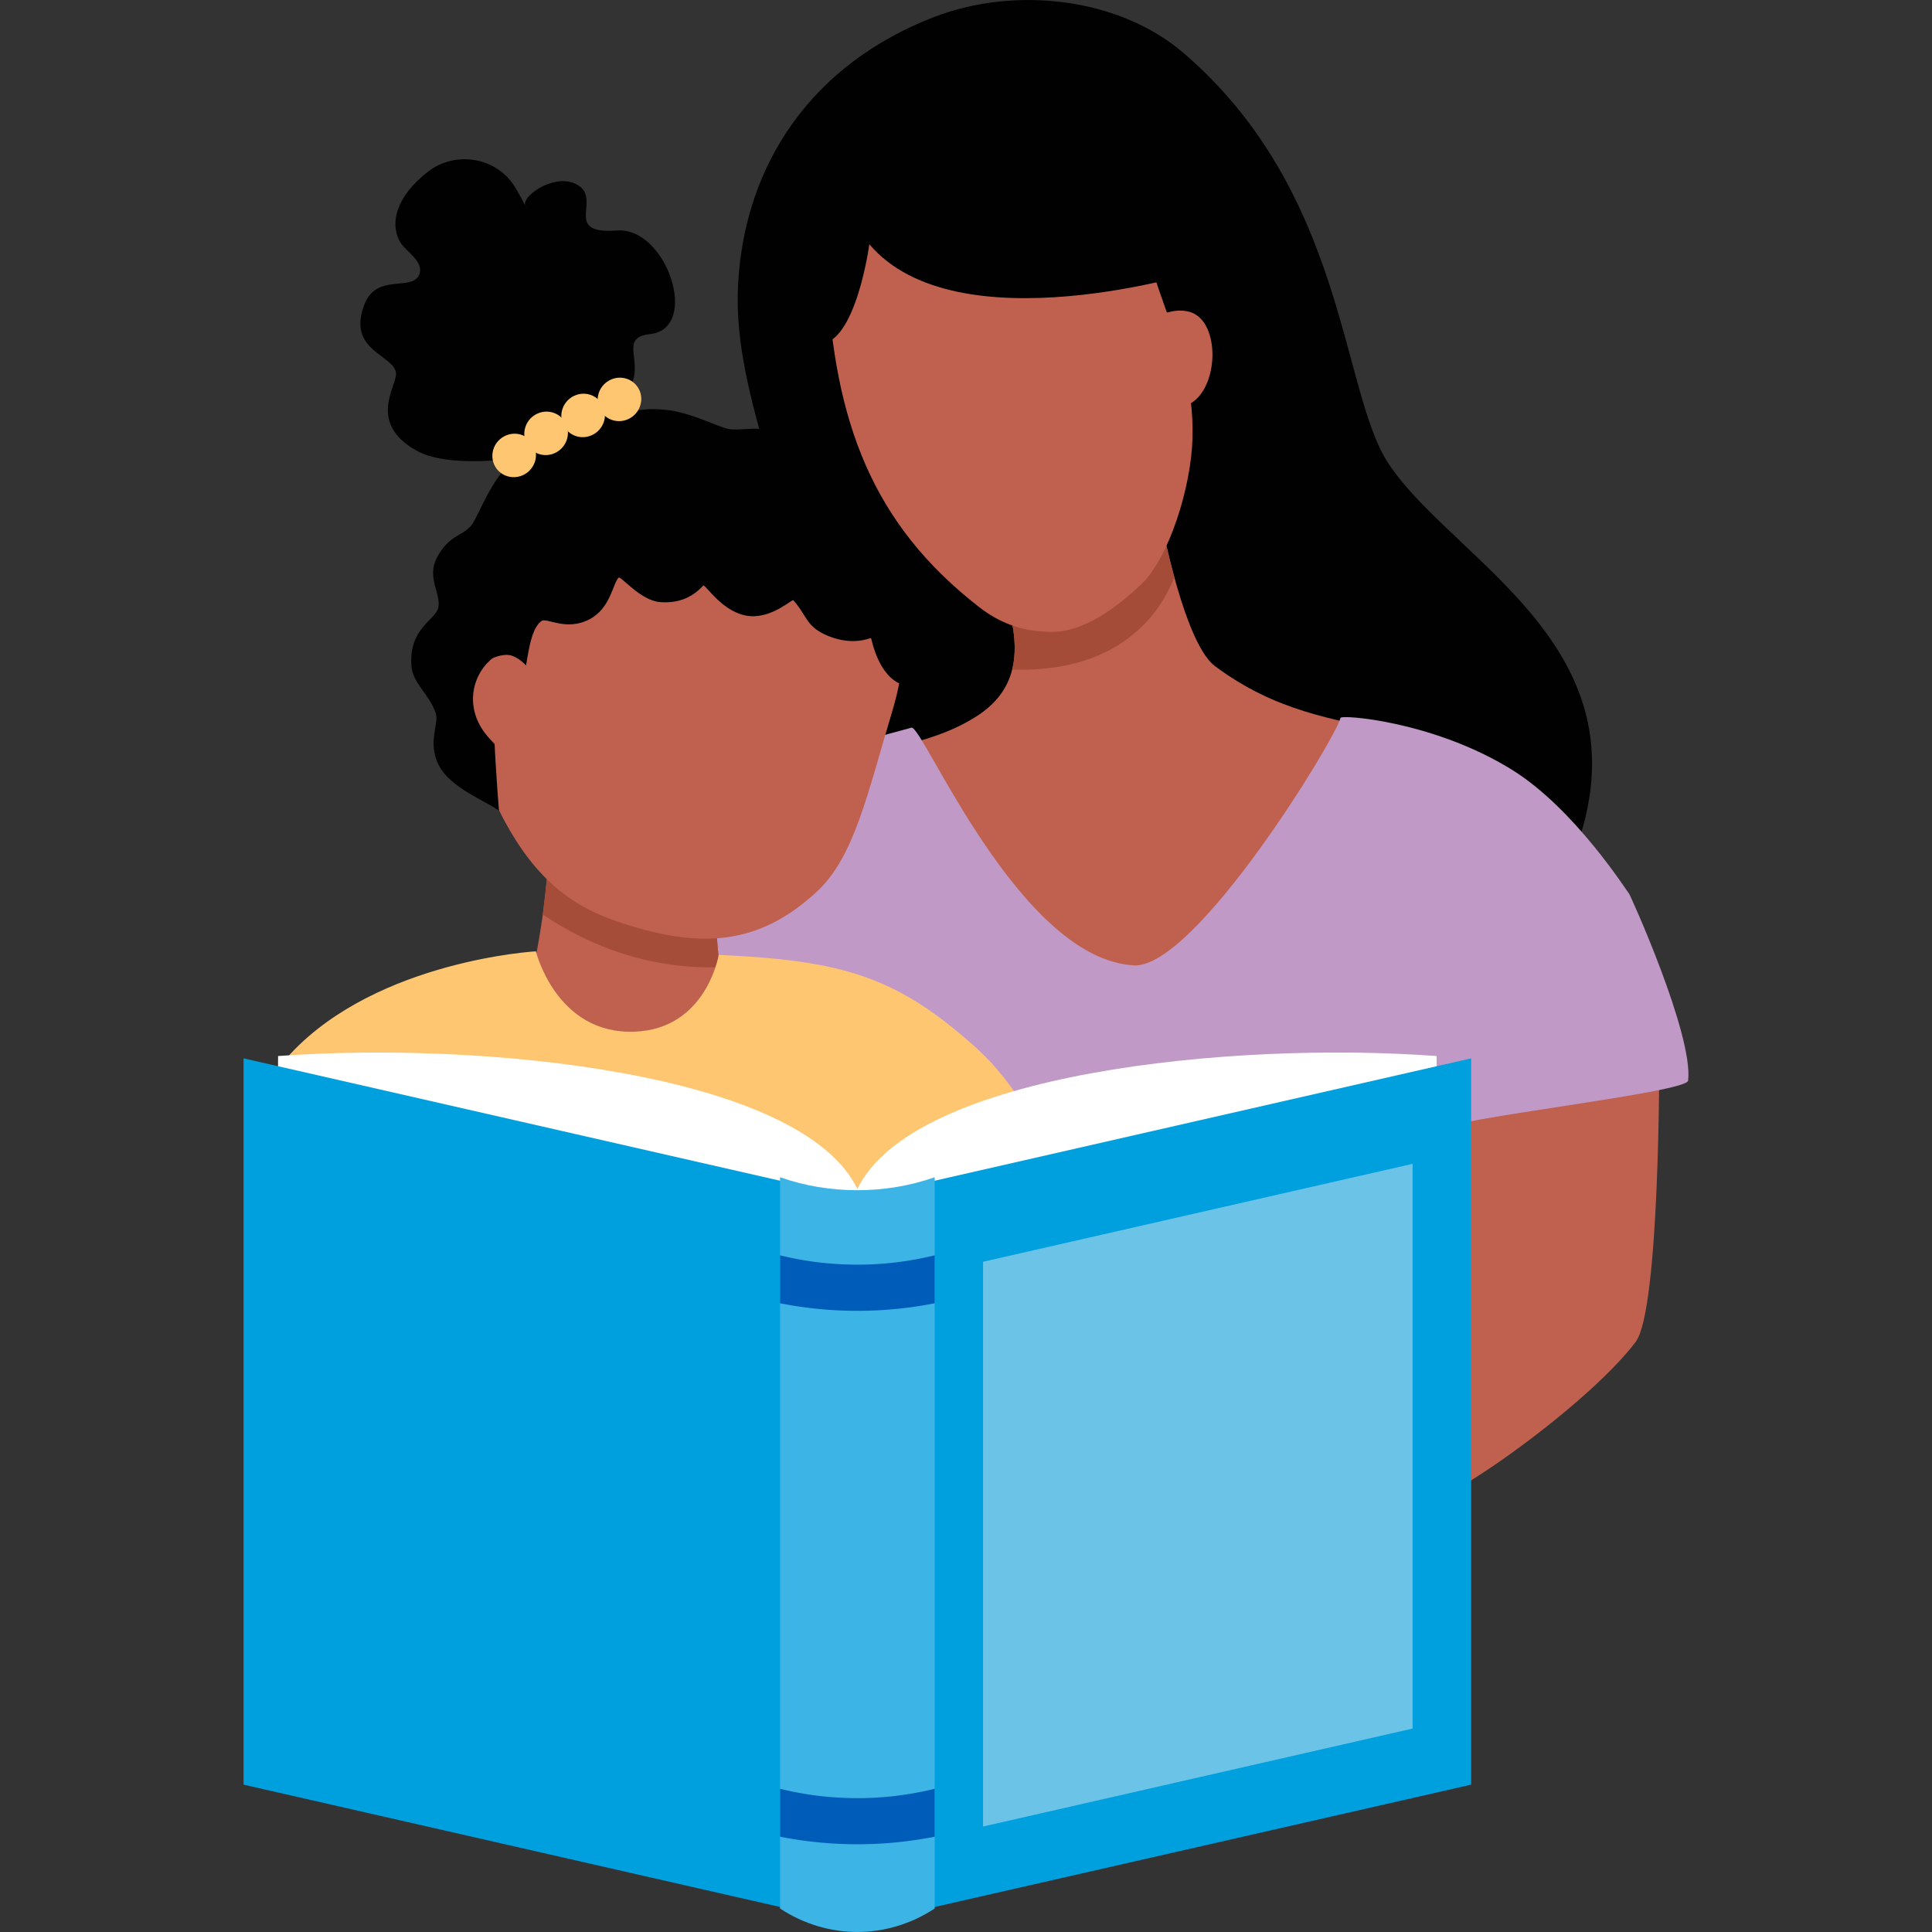
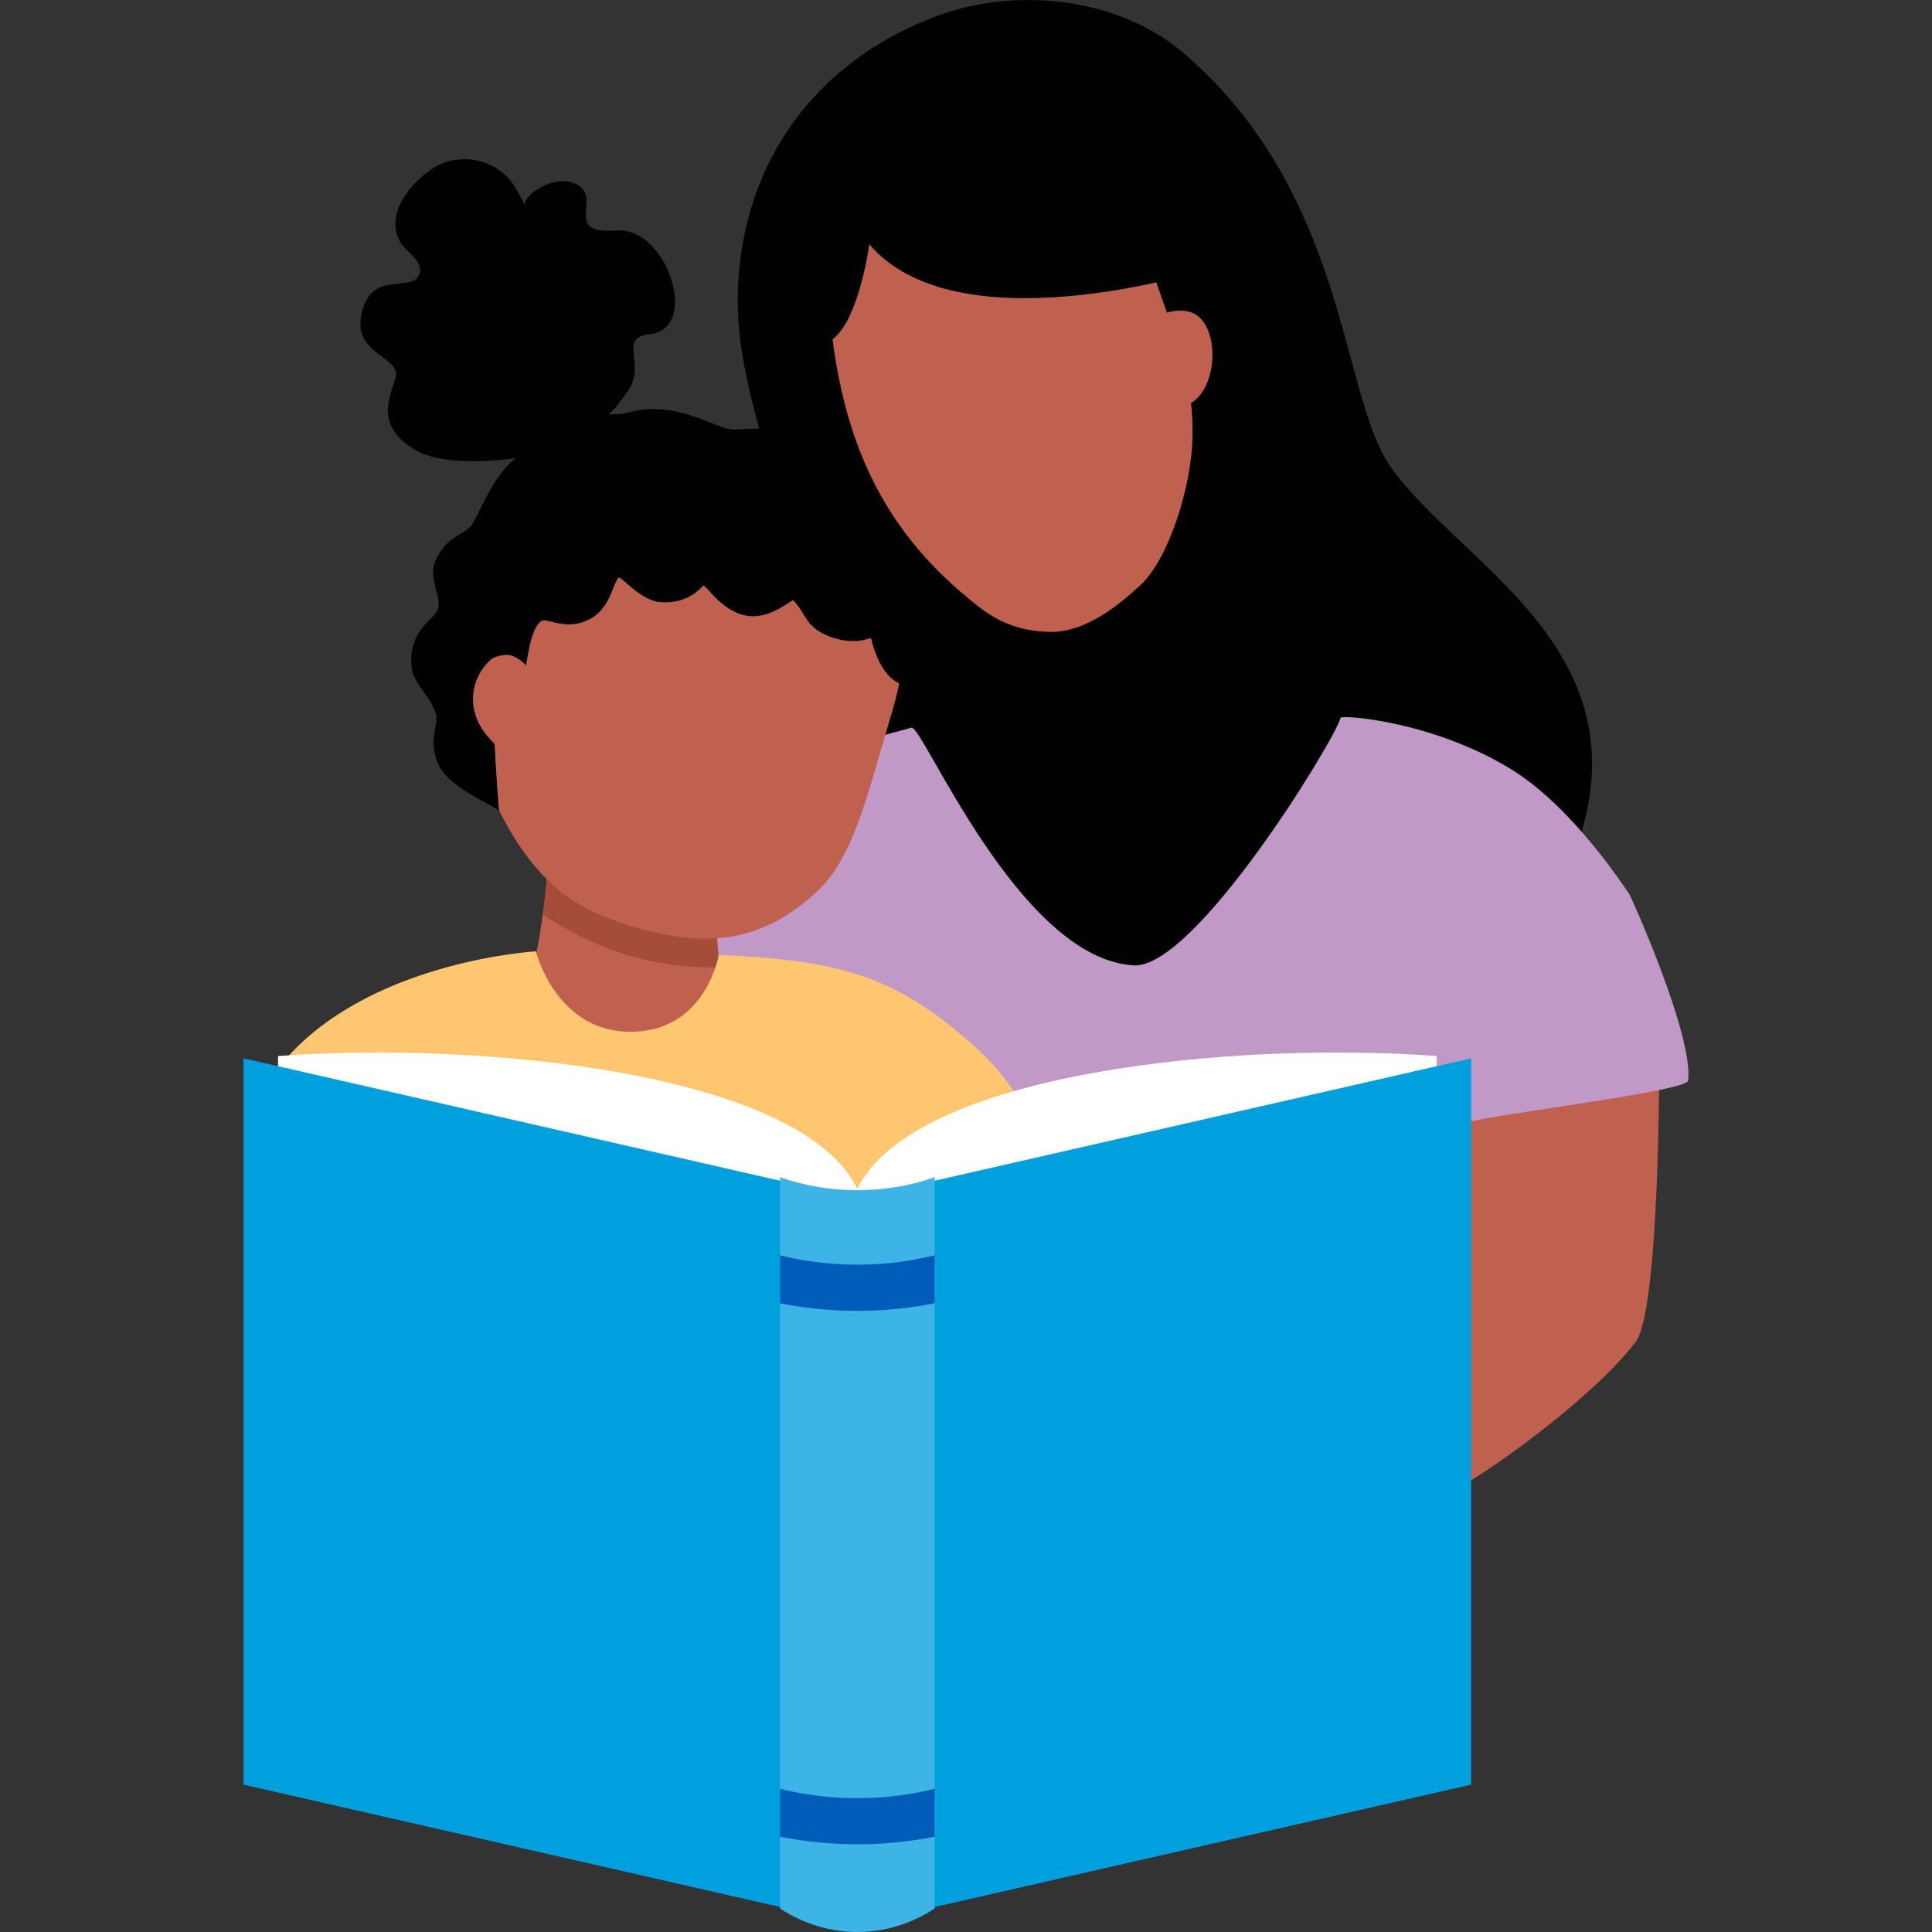
<svg xmlns="http://www.w3.org/2000/svg" id="Layer_1" viewBox="0 0 300 300">
  <rect x="0" y="0" width="300" height="300" fill="#333333" stroke="none" />
  <defs>
    <clipPath id="clippath">
-       <path d="M95.63 167.38c3.38-10.33 6.52-38.77 30.27-47.86 8.46-3.24 18.01-3.31 25.81-8.34 7.25-4.67 6.7-11.87 4.02-19.63-.93-2.69 23.28-17.47 23.39-16.81 2.33 13.45 5.8 25.91 9.56 28.71 18.97 14.13 35.03 4.23 54.3 26.32 2.59 2.96 10.33 17.31 10.14 19.81-.66 8.86-19.21 9.07-23.65 16.08-6.13 9.67-12.74 16.6-14.61 28.09-3.31 20.37.37 67.09.21 67.23-2.48 2.17-29.45.31-39.05-.7-20.58-2.17-44.5-5.27-50.68-6.11-6.8-.92 7.5-68.27 2.37-80.3-3.16-7.42-12.79-14.9-16.26-7.15-4.05 9.05-21.87 19.15-15.81.66Z" class="cls-11" />
-     </clipPath>
+       </clipPath>
    <clipPath id="clippath-1">
      <path d="M111.21 132.53c-.65 12.79.82 32.29 8.53 37.63.5.35-51.09-.73-45.33-3.7 9.63-4.95 10.85-34.77 10.85-34.77l25.94.83Z" class="cls-11" />
    </clipPath>
    <style>.cls-1{fill:#010101}.cls-1,.cls-5,.cls-6{fill-rule:evenodd}.cls-9{fill:#005cb9}.cls-10{fill:#fff}.cls-11{clip-rule:evenodd;fill:none}.cls-5{fill:#fec671}.cls-6{fill:#bf614e}</style>
  </defs>
  <path d="M181.6 172.22c17.27 8.46 1.19-.14 20.58-7 11.81-4.18 33.14-14.73 38.89-25.38 20.13-37.31-14.71-51.52-25.49-67.9-7.4-11.23-6.55-41.98-31.75-63.67-10.18-8.76-26.37-10.44-38.86-5.6-18.74 7.26-29.33 22.59-30.36 41.45-1.01 18.66 10.39 35.2 8 54.83-2.05 16.82-15.98 33.94-8.29 44.57 11.82 16.34 52.38 25.13 67.29 28.7Z" class="cls-1" />
-   <path d="M95.63 167.38c3.38-10.33 6.52-38.77 30.27-47.86 8.46-3.24 18.01-3.31 25.81-8.34 7.25-4.67 6.7-11.87 4.02-19.63-.93-2.69 23.28-17.47 23.39-16.81 2.33 13.45 5.8 25.91 9.56 28.71 18.97 14.13 35.03 4.23 54.3 26.32 2.59 2.96 10.33 17.31 10.14 19.81-.66 8.86-19.21 9.07-23.65 16.08-6.13 9.67-12.74 16.6-14.61 28.09-3.31 20.37.37 67.09.21 67.23-2.48 2.17-29.45.31-39.05-.7-20.58-2.17-44.5-5.27-50.68-6.11-6.8-.92 7.5-68.27 2.37-80.3-3.16-7.42-12.79-14.9-16.26-7.15-4.05 9.05-21.87 19.15-15.81.66Z" class="cls-6" />
  <g style="clip-path:url(#clippath)">
    <path d="M148 102.73s15.79 4.4 26.54-3.16c5.88-4.14 9.39-10.26 10.39-22.1l-6.98-12.26-44.81 24.31 14.85 13.21Z" style="fill:#a54c39;fill-rule:evenodd" />
  </g>
  <path d="M221.76 232.52c1.7-15.89 2.55-67.28 2.55-67.28l33.34-1.22s.13 39.34-3.67 44.36c-8.08 10.65-32.56 27.31-32.22 24.14Z" class="cls-6" />
  <path d="M176.03 149.91c9.64.53 31.57-35.58 32.12-38.44.1-.53 14.47.51 26.63 8.06 9.79 6.08 17.86 18.91 18.18 19.24.18.18 10.01 21.91 9.17 29.03-.22 1.9-38.14 6.03-38.09 7.6.17 6.14-3.14 14.98-4.48 20.92-2.08 9.17-.97 17.62-1.32 27.02-.62 16.62 3.91 40.69 3.7 49.23-.22 8.79-43.67 11.22-57.77 10.81-17.19-.5-54.24-5.33-52.16-14.43 3.38-14.83 3.97-35.61 3.57-49.78-.19-6.83-26.07-54.6-25.33-61.25.57-5.08 7.94-20.53 20.98-31.56 10.58-8.95 27.5-12.48 30.29-13.37 1.72-.55 16.68 35.93 34.53 36.91Z" style="fill:#c199c6;fill-rule:evenodd" />
  <path d="M177.74 26.27c-2.38 17.14 7.85 24.74 7.43 41.76-.19 7.59-3.67 18.73-8.07 22.81-3.68 3.42-8.69 7.32-13.89 7.28-4.9-.04-8.34-1.66-11.15-3.84-16.65-12.92-22.5-28.8-23.64-51.3-.14-2.81-1.77-8.47-.33-11.3 3.66-7.21 19.51-11.49 26.54-12.51 8.18-1.19 15.78 2.85 23.12 7.1Z" style="fill:#c0614f;fill-rule:evenodd" />
  <path d="M186.5 42.06s-37.91 11.88-51.51-4.13c0 0-2.09 15.57-7.82 15.5 0 0-10.49-32.57 18.03-36.12 0 0 31.77-2.61 38.21 13.3l3.1 11.46Z" class="cls-1" />
  <path d="M176.24 51.2s4.76-3.97 8.62-2.73c4.65 1.49 4.47 11.76-.12 14.25-7.66 4.14-8.5-11.52-8.5-11.52ZM111.21 132.53c-.65 12.79.82 32.29 8.53 37.63.5.35-51.09-.73-45.33-3.7 9.63-4.95 10.85-34.77 10.85-34.77l25.94.83Z" class="cls-6" />
  <g style="clip-path:url(#clippath-1)">
    <path d="M128.16 146.24s-29.99 16.37-58.3-17.44l5.8-18.91 54.6 15.02-2.11 21.33Z" style="fill:#a64d39;fill-rule:evenodd" />
  </g>
  <path d="m142.26 197.16 22.7-7.84c4.47 11.89 7.21 24.85 10.5 37.38l-20.37 6.79-12.83-36.33Z" class="cls-6" />
  <path d="M111.6 148.29s-1.9 11.51-13.09 11.91c-12.14.44-15.3-12.48-15.3-12.48s-24.41 1.39-38 15.8c-7.18 7.61 3.83 21.7.57 31.63l8.38 10.74 4.88-11.77s-2.3 37.64-3.71 62.23c0 0 36.1 15.83 83.17 0 0 0-.12-40.46 0-60.91-.19-.38.4 2.95 4.98 11.52l27.43-9.43s-7.53-24.1-19.09-34.6c-12.5-11.35-21.04-13.8-40.22-14.65Z" class="cls-5" />
  <path d="M116.76 70.54c11.64 4.69 29.17 15.41 21.77 39.97-3.77 12.5-5.84 22.56-11.72 27.98-8.98 8.27-18.1 9.12-31.55 4.39-8.67-3.05-14.18-8.97-18.98-19.6-3.52-7.8-5.69-16.8-2.69-28.55 6.46-25.28 24.66-31.64 43.17-24.19Z" class="cls-6" />
  <path d="M77.48 125.9c-.68-8.61-1.92-26.66 1.11-23.61 1.77 1.78 1.72 3.29 1.63 5.8 0 .1-.06.39 0 .3 1.82-2.64 1.35-10.13 3.85-11.95.84-.61 3.8 1.65 7.49-.29 3.23-1.7 3.56-5.44 4.48-6.44.34-.38 3.35 3.53 6.43 3.78 3.18.27 5.31-1 6.71-2.55.32-.35 3.07 4.41 7.3 4.73 3.5.27 6.52-2.67 6.71-2.46 2.13 2.33 1.9 4.19 5.61 5.62 3.86 1.49 6.29.18 6.46.26.05.03 1.1 6.02 4.89 7.22 1.27.4 3.91-2.69 2.09-9.86-.81-3.19 1.13-10.44-3.73-15.3-4.17-4.17-6.64-2.98-8.64-4.44-2.33-1.69-2.35-6.94-7.24-9.12-4.21-1.88-7.83-.48-9.77-1.04-2.13-.61-5.6-2.44-9.21-2.88-4.54-.55-6.28.7-7.75.63-2.19-.1-4.55 1.29-7.12 2.16-3.25 1.09-5.47 1.74-6.85 3.29-1.05 1.18-2.11.89-4.56 4.35-2.2 3.11-3.41 6.63-4.25 7.57-1.46 1.64-3.34 1.4-5.22 4.81-1.72 3.14.57 5.63.17 7.82-.36 1.98-4.7 3.21-4.17 9.25.23 2.57 2.79 4.3 3.76 7.19.56 1.67-1.33 4.46.46 8.06 1.74 3.5 7.18 5.51 9.38 7.09Z" class="cls-1" />
  <path d="M83.42 109.78c.04-1.67.11-3.74-.95-5.49-.28-.46-1.45-1.94-2.98-2.47-1.16-.41-2.86.26-3.11.47-3.31 2.73-4.35 8.17-.31 12.45.6.63 1.9 2.25 3.05 2.25 4.12-.02 4.23-4.4 4.3-7.2Z" class="cls-6" />
  <path d="M88.17 69.47c-5.49 1.76-18.06 3.53-23.47.52-7.91-4.41-2.83-10.34-3.22-12.19-.59-2.8-7.62-3.41-4.9-10.52 1.89-4.93 7.38-1.98 8.51-4.62.85-1.98-2.1-3.67-2.87-4.94-1.86-3.07-.59-7.34 4.26-11.08 3.98-3.07 10.05-2.45 13.17 1.92.69.96 2.52 4.49 1.95 3.47-.8-1.43 4.06-4.9 7.41-3.63 5.21 1.97-2.22 8.06 6.77 7.39 7.79-.58 12.98 15.25 5.16 16.09-5.15.56-.54 4.57-3.38 8.73-3.4 4.99-4.75 5.04-9.4 8.86Z" class="cls-1" />
-   <path d="M76.72 72.1c.73 1.7 2.72 2.46 4.44 1.7 1.72-.76 2.53-2.76 1.8-4.46-.73-1.7-2.72-2.46-4.44-1.7-1.72.76-2.53 2.76-1.8 4.46ZM87.43 65.89c.73 1.7 2.72 2.46 4.44 1.7 1.72-.76 2.53-2.76 1.8-4.46-.73-1.7-2.72-2.46-4.44-1.7-1.72.76-2.53 2.76-1.8 4.46Z" class="cls-5" />
-   <path d="M93.07 63.4c.73 1.7 2.72 2.46 4.44 1.7 1.72-.76 2.53-2.76 1.8-4.46-.73-1.7-2.72-2.46-4.44-1.7-1.72.76-2.53 2.76-1.8 4.46ZM81.68 68.67c.73 1.7 2.72 2.46 4.44 1.7 1.72-.76 2.53-2.76 1.8-4.46-.73-1.7-2.72-2.46-4.44-1.7-1.72.76-2.53 2.76-1.8 4.46Z" class="cls-5" />
  <path d="M133.13 184.62c-8.71-18.05-58.22-22.98-89.95-20.64 0 18.19-1.48 29.17-1.48 45.97 29.98 5.79 61.45 11.58 91.43 17.37v-42.7Z" class="cls-10" />
  <path d="M133.13 184.62c8.71-18.05 58.22-22.98 89.95-20.64 0 18.19 1.48 29.17 1.48 45.97-29.98 5.79-61.45 11.58-91.43 17.37v-42.7Z" class="cls-10" />
  <path d="m228.44 164.34-95.31 21.74-95.31-21.74v112.78l95.13 21.69v.08l.18-.04.18.04v-.08l95.13-21.69V164.34z" style="fill:#00a0df" />
  <path d="M145.14 182.8v113.55c-7.39 4.86-16.63 4.86-24.02 0V182.8c7.63 2.69 16.38 2.69 24.02 0Z" style="fill:#3cb4e5" />
  <path d="M145.14 194.92v7.45a61.837 61.837 0 0 1-24.02 0v-7.45c7.81 1.94 16.2 1.94 24.02 0ZM145.14 277.76v7.44a61.837 61.837 0 0 1-24.02 0v-7.44c7.81 1.94 16.2 1.94 24.02 0Z" class="cls-9" />
-   <path d="m152.65 195.93 66.7-15.21v87.69l-66.7 15.21v-87.69z" style="fill:#6bc4e8" />
</svg>